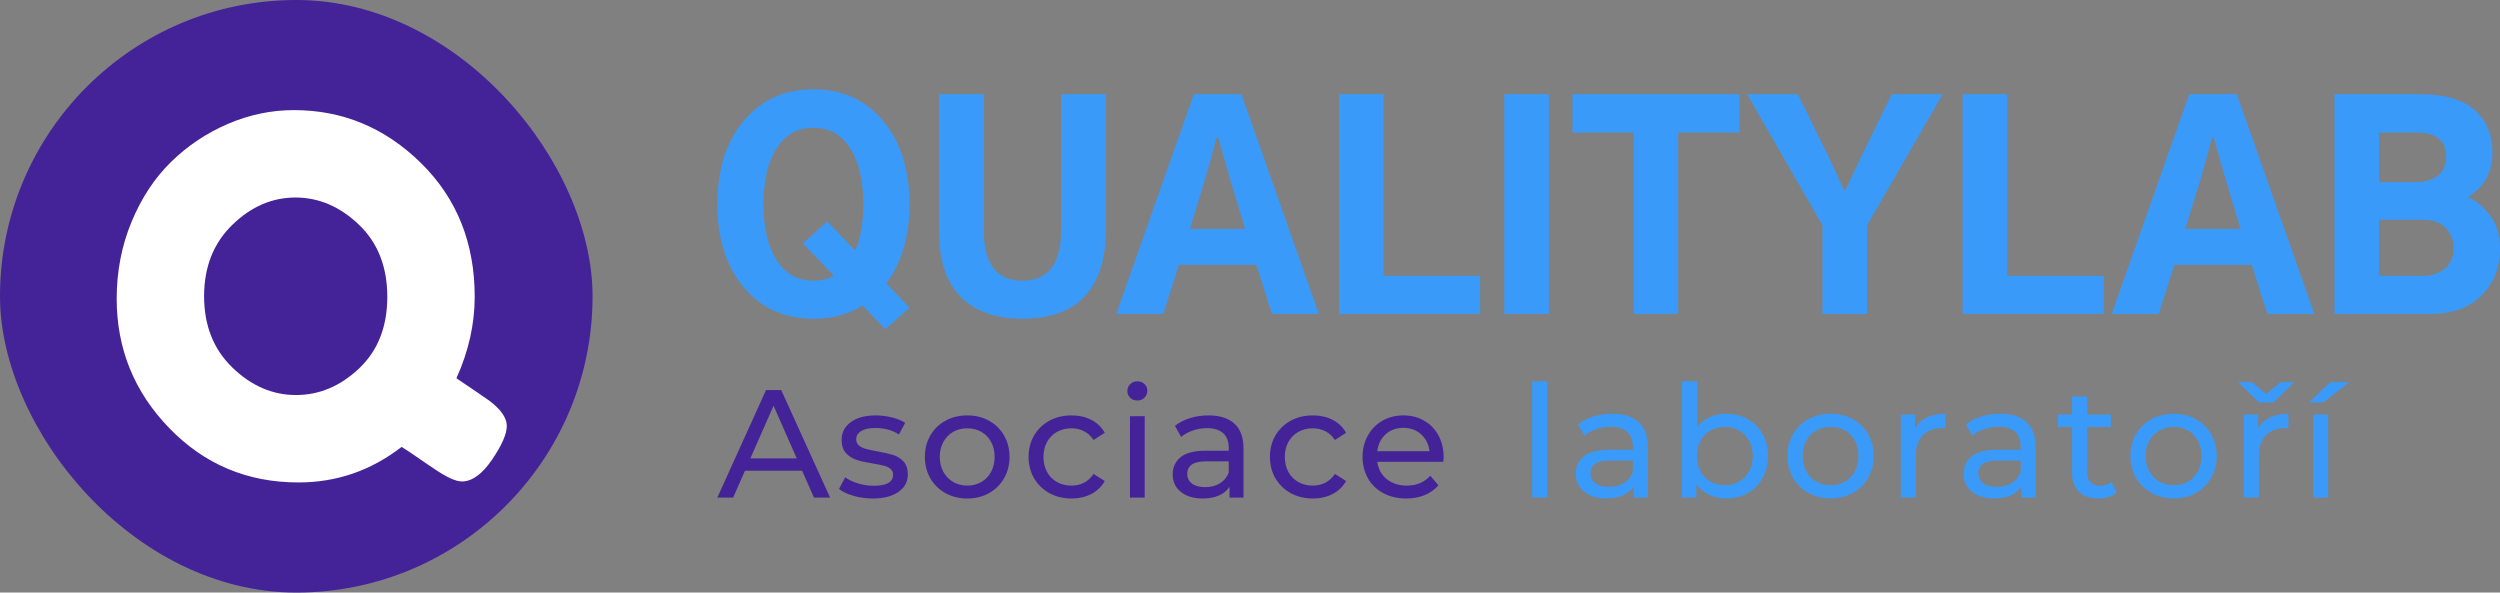
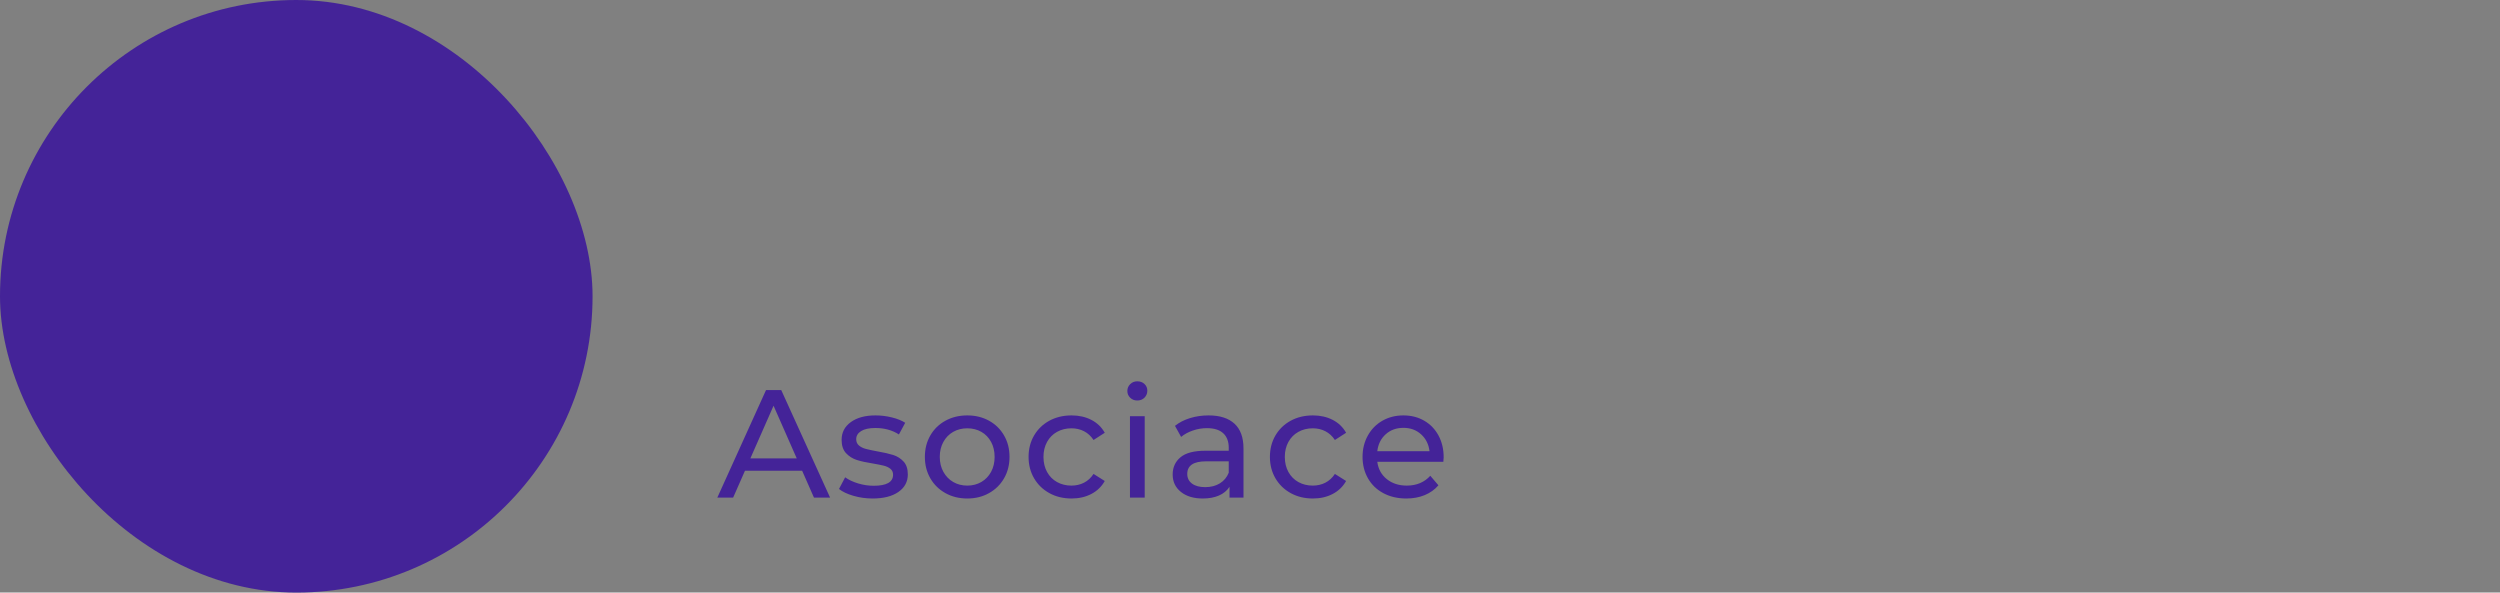
<svg xmlns="http://www.w3.org/2000/svg" xmlns:xlink="http://www.w3.org/1999/xlink" viewBox="90.258 448.782 1605.053 380.437" width="5000" height="1185.122" preserveAspectRatio="none">
  <rect x="90.258" y="448.782" width="1605.053" height="380.437" fill="#808080" stroke="none" />
  <defs />
  <style>.a6izo4zJpcolor {fill:#442398;fill-opacity:1;}.aa2c5AYaX110filter-floo {flood-color:#442398;flood-opacity:0.32;}.aD6z1nYkhcolor {fill:#3A9AF9;fill-opacity:1;}.afp8ShOYqTmfillColor {fill:#442398;fill-opacity:1;}.afp8ShOYqTmstrokeColor-str {stroke:#005477;stroke-opacity:1;}.aRiGeUD6-fGcolor {fill:#3A9AF9;fill-opacity:1;}.aRiGeUD6-fGstrokeColor-str {stroke:#0017EB;stroke-opacity:1;}.ave85WuPrP0filter-floo {flood-color:#8F76CE;flood-opacity:0.5;}.aYIQwGT96fWcolor {fill:#FFFFFF;fill-opacity:1;}.aYIQwGT96fWstrokeColor-str {stroke:#0017EB;stroke-opacity:1;}.icon3-str {stroke:#0017EB;stroke-opacity:1;}</style>
  <g opacity="1" transform="rotate(0 550.798 693.59)">
    <svg width="466.319" height="75.243" x="550.798" y="693.59" version="1.1" preserveAspectRatio="none" viewBox="-0.04 -30.28 189.12 30.52">
      <g transform="matrix(1 0 0 1 0 0)" class="a6izo4zJpcolor">
        <path id="id-6izo4zJp8" d="M25.12 0L22.04-7L7.16-7L4.08 0L-0.04 0L12.64-28L16.60-28L29.32 0L25.12 0ZM8.56-10.20L20.64-10.20L14.60-23.92L8.56-10.20Z M40.40 0.24Q37.80 0.24 35.40-0.46Q33-1.16 31.64-2.24L31.64-2.24L33.24-5.28Q34.64-4.28 36.64-3.68Q38.64-3.08 40.68-3.08L40.68-3.08Q45.72-3.08 45.72-5.96L45.72-5.96Q45.72-6.92 45.04-7.48Q44.36-8.04 43.34-8.30Q42.32-8.56 40.44-8.88L40.44-8.88Q37.88-9.28 36.26-9.80Q34.64-10.32 33.48-11.56Q32.32-12.80 32.32-15.04L32.32-15.04Q32.32-17.92 34.72-19.66Q37.12-21.40 41.16-21.40L41.16-21.40Q43.28-21.40 45.40-20.88Q47.52-20.36 48.88-19.48L48.88-19.48L47.24-16.44Q44.64-18.12 41.12-18.12L41.12-18.12Q38.68-18.12 37.40-17.32Q36.12-16.52 36.12-15.20L36.12-15.20Q36.12-14.16 36.84-13.56Q37.56-12.96 38.62-12.68Q39.68-12.40 41.60-12.04L41.60-12.04Q44.16-11.60 45.74-11.10Q47.32-10.60 48.44-9.40Q49.56-8.20 49.56-6.04L49.56-6.04Q49.56-3.16 47.10-1.46Q44.64 0.24 40.40 0.24L40.40 0.24Z M65.04 0.24Q61.88 0.24 59.36-1.16Q56.84-2.56 55.42-5.02Q54-7.48 54-10.60L54-10.60Q54-13.72 55.42-16.18Q56.84-18.64 59.36-20.02Q61.88-21.40 65.04-21.40L65.04-21.40Q68.20-21.40 70.70-20.02Q73.20-18.64 74.62-16.18Q76.04-13.72 76.04-10.60L76.04-10.60Q76.04-7.48 74.62-5.02Q73.20-2.56 70.70-1.16Q68.20 0.24 65.04 0.24L65.04 0.24ZM65.04-3.12Q67.08-3.12 68.70-4.06Q70.32-5 71.24-6.70Q72.16-8.40 72.16-10.60L72.16-10.60Q72.16-12.80 71.24-14.50Q70.32-16.20 68.70-17.12Q67.08-18.04 65.04-18.04L65.04-18.04Q63-18.04 61.38-17.12Q59.76-16.20 58.82-14.50Q57.88-12.80 57.88-10.60L57.88-10.60Q57.88-8.40 58.82-6.70Q59.76-5 61.38-4.06Q63-3.12 65.04-3.12L65.04-3.12Z M92.20 0.24Q88.96 0.24 86.42-1.16Q83.88-2.56 82.44-5.02Q81-7.48 81-10.60L81-10.60Q81-13.72 82.44-16.18Q83.88-18.64 86.42-20.02Q88.96-21.40 92.20-21.40L92.20-21.40Q95.08-21.40 97.34-20.24Q99.60-19.08 100.84-16.88L100.84-16.88L97.92-15Q96.92-16.52 95.44-17.28Q93.96-18.04 92.16-18.04L92.16-18.04Q90.08-18.04 88.42-17.12Q86.76-16.20 85.82-14.50Q84.88-12.80 84.88-10.60L84.88-10.60Q84.88-8.36 85.82-6.66Q86.76-4.96 88.42-4.04Q90.08-3.12 92.16-3.12L92.16-3.12Q93.96-3.12 95.44-3.88Q96.92-4.64 97.92-6.16L97.92-6.16L100.84-4.32Q99.60-2.12 97.34-0.94Q95.08 0.24 92.20 0.24L92.20 0.24Z M107.40 0L107.40-21.20L111.24-21.20L111.24 0L107.40 0ZM109.32-25.28Q108.20-25.28 107.46-26Q106.72-26.72 106.72-27.76L106.72-27.76Q106.72-28.80 107.46-29.54Q108.20-30.28 109.32-30.28L109.32-30.28Q110.44-30.28 111.18-29.58Q111.92-28.88 111.92-27.84L111.92-27.84Q111.92-26.76 111.18-26.02Q110.44-25.28 109.32-25.28L109.32-25.28Z M127.88-21.40Q132.28-21.40 134.62-19.24Q136.96-17.08 136.96-12.80L136.96-12.80L136.96 0L133.32 0L133.32-2.80Q132.36-1.32 130.58-0.54Q128.80 0.24 126.36 0.24L126.36 0.24Q122.80 0.24 120.66-1.48Q118.52-3.20 118.52-6L118.52-6Q118.52-8.80 120.56-10.50Q122.60-12.20 127.04-12.20L127.04-12.20L133.12-12.20L133.12-12.96Q133.12-15.44 131.68-16.76Q130.24-18.08 127.44-18.08L127.44-18.08Q125.56-18.08 123.76-17.46Q121.96-16.84 120.72-15.80L120.72-15.80L119.12-18.68Q120.76-20 123.04-20.70Q125.32-21.40 127.88-21.40L127.88-21.40ZM127.00-2.72Q129.20-2.72 130.80-3.70Q132.40-4.68 133.12-6.48L133.12-6.48L133.12-9.44L127.20-9.44Q122.32-9.44 122.32-6.16L122.32-6.16Q122.32-4.56 123.56-3.64Q124.80-2.72 127.00-2.72L127.00-2.72Z M155.04 0.24Q151.80 0.24 149.26-1.16Q146.72-2.56 145.28-5.02Q143.84-7.48 143.84-10.60L143.84-10.60Q143.84-13.72 145.28-16.18Q146.72-18.64 149.26-20.02Q151.80-21.40 155.04-21.40L155.04-21.40Q157.92-21.40 160.18-20.24Q162.44-19.08 163.68-16.88L163.68-16.88L160.76-15Q159.76-16.52 158.28-17.28Q156.80-18.04 155-18.04L155-18.04Q152.92-18.04 151.26-17.12Q149.60-16.20 148.66-14.50Q147.72-12.80 147.72-10.60L147.72-10.60Q147.72-8.36 148.66-6.66Q149.60-4.96 151.26-4.04Q152.92-3.12 155-3.12L155-3.12Q156.80-3.12 158.28-3.88Q159.76-4.64 160.76-6.16L160.76-6.16L163.68-4.32Q162.44-2.12 160.18-0.94Q157.92 0.24 155.04 0.24L155.04 0.24Z M189.08-10.48Q189.08-10.04 189-9.32L189-9.32L171.80-9.32Q172.16-6.52 174.26-4.82Q176.36-3.12 179.48-3.12L179.48-3.12Q183.28-3.12 185.60-5.68L185.60-5.68L187.72-3.20Q186.28-1.52 184.14-0.64Q182 0.24 179.36 0.24L179.36 0.24Q176 0.24 173.40-1.14Q170.80-2.52 169.38-5Q167.96-7.48 167.96-10.60L167.96-10.60Q167.96-13.68 169.34-16.16Q170.72-18.64 173.14-20.02Q175.56-21.40 178.60-21.40L178.60-21.40Q181.64-21.40 184.02-20.02Q186.40-18.64 187.74-16.16Q189.08-13.68 189.08-10.48L189.08-10.48ZM178.60-18.16Q175.84-18.16 173.98-16.48Q172.12-14.80 171.80-12.08L171.80-12.08L185.40-12.08Q185.08-14.76 183.22-16.46Q181.36-18.16 178.60-18.16L178.60-18.16Z" />
      </g>
    </svg>
  </g>
  <g opacity="1" transform="rotate(0 550.798 506.152)">
    <svg width="1144.514" height="154.002" x="550.798" y="506.152" version="1.1" preserveAspectRatio="none" viewBox="1.406 -32.695 259.531 34.922">
      <g transform="matrix(1 0 0 1 0 0)" class="aD6z1nYkhcolor">
-         <path id="id-D6z1nYkh10" d="M1.41-15.98L1.41-15.98Q1.41-23.52 5.25-28.11Q9.10-32.70 15.39-32.70L15.39-32.70Q21.68-32.70 25.53-28.11Q29.38-23.52 29.38-15.98L29.38-15.98Q29.38-8.48 25.55-3.89Q21.72 0.70 15.39 0.70L15.39 0.70Q9.06 0.70 5.23-3.89Q1.41-8.48 1.41-15.98ZM8.13-15.98L8.13-15.98Q8.13-10.82 10.04-7.83Q11.95-4.84 15.39-4.84L15.39-4.84Q18.83-4.84 20.74-7.83Q22.66-10.82 22.66-15.98L22.66-15.98Q22.66-21.13 20.74-24.12Q18.83-27.11 15.39-27.11L15.39-27.11Q11.95-27.11 10.04-24.12Q8.13-21.13 8.13-15.98ZM25.86 2.23L13.87-10.27L17.42-13.48L29.38-0.90L25.86 2.23Z M33.67-12.19L33.67-12.19L33.67-31.99L40.20-31.99L40.20-12.15Q40.20-4.84 45.82-4.84L45.82-4.84Q51.45-4.84 51.45-12.15L51.45-12.15L51.45-31.99L57.97-31.99L57.97-12.19Q57.97-5.94 54.94-2.62Q51.91 0.70 45.82 0.70L45.82 0.70Q40 0.70 36.84-2.48Q33.67-5.66 33.67-12.19Z M72.27-19.14L70.20-12.38L78.24-12.38L76.21-19.14Q75-23.20 74.34-25.66L74.34-25.66L74.10-25.66Q73.20-22.27 72.27-19.14L72.27-19.14ZM66.33 0L59.49 0L70.78-31.99L77.70-31.99L88.98 0L82.15 0L79.88-7.15L68.59-7.15L66.33 0Z M112.46 0L91.91 0L91.91-31.99L98.40-31.99L98.40-5.55L112.46-5.55L112.46 0Z M122.46 0L115.98 0L115.98-31.99L122.46-31.99L122.46 0Z M134.84-26.41L125.90-26.41L125.90-31.99L150.20-31.99L150.20-26.41L141.29-26.41L141.29 0L134.84 0L134.84-26.41Z M162.30-12.89L151.33-31.99L158.71-31.99L163.24-22.77Q163.79-21.68 165.43-18.01L165.43-18.01L165.63-18.01Q166.76-20.35 167.89-22.77L167.89-22.77L172.38-31.99L179.80-31.99L168.79-12.89L168.79 0L162.30 0L162.30-12.89Z M203.24 0L182.70 0L182.70-31.99L189.18-31.99L189.18-5.55L203.24-5.55L203.24 0Z M217.19-19.14L215.12-12.38L223.16-12.38L221.13-19.14Q219.92-23.20 219.26-25.66L219.26-25.66L219.02-25.66Q218.13-22.27 217.19-19.14L217.19-19.14ZM211.25 0L204.41 0L215.70-31.99L222.62-31.99L233.91 0L227.07 0L224.80-7.15L213.52-7.15L211.25 0Z M250.78 0L236.84 0L236.84-31.99L249.22-31.99Q254.61-31.99 257.23-29.71Q259.84-27.42 259.84-23.40L259.84-23.40Q259.84-21.25 258.85-19.59Q257.85-17.93 256.25-16.99L256.25-16.99Q258.05-16.25 259.49-14.32Q260.94-12.38 260.94-9.53L260.94-9.53Q260.94-5.35 258.24-2.68Q255.55 0 250.78 0L250.78 0ZM243.32-13.71L243.32-5.55L249.84-5.55Q251.56-5.55 252.87-6.56Q254.18-7.58 254.18-9.53L254.18-9.53Q254.18-11.33 253.03-12.52Q251.88-13.71 249.69-13.71L249.69-13.71L243.32-13.71ZM243.32-26.41L243.32-19.18L248.71-19.18Q250.70-19.18 251.89-20.12Q253.09-21.05 253.09-22.89L253.09-22.89Q253.09-26.41 248.83-26.41L248.83-26.41L243.32-26.41Z" />
-       </g>
+         </g>
    </svg>
  </g>
  <g opacity="1" transform="rotate(0 90.258 448.782)">
    <svg width="380.436" height="380.437" x="90.258" y="448.782" version="1.1" preserveAspectRatio="none" viewBox="0 0 380.436 380.437">
      <defs>
        <rect x="0" y="0" width="380.436" height="380.437" rx="50%" ry="50%" id="id-fp8ShOYqTm" />
      </defs>
      <use class="afp8ShOYqTmfillColor afp8ShOYqTmstrokeColor-str" style="stroke-width:0;" xlink:href="#id-fp8ShOYqTm" />
    </svg>
  </g>
  <g opacity="1" transform="rotate(0 165.174 519.477)">
    <svg width="250.459" height="239.045" x="165.174" y="519.477" version="1.1" preserveAspectRatio="none" viewBox="1 -29.68 31.6 30.16">
      <g transform="matrix(1 0 0 1 0 0)" class="aYIQwGT96fWcolor">
-         <path id="id-YIQwGT96fW1" d="M28.52-7.96L28.52-7.96Q30.36-6.72 31.16-6.16L31.16-6.16Q32.60-5.08 32.60-4.10Q32.60-3.12 31.40-1.36Q30.20 0.40 28.96 0.40L28.96 0.40Q28.20 0.40 26.64-0.68L26.64-0.68Q26.44-0.80 25.52-1.44Q24.60-2.08 24.08-2.40L24.08-2.40Q20.36 0.48 15.72 0.48L15.72 0.48Q9.52 0.48 5.26-3.92Q1-8.32 1-14.40L1-14.40Q1-17.72 2.20-20.62Q3.40-23.52 5.40-25.48Q7.40-27.44 10-28.56Q12.60-29.68 15.36-29.68L15.36-29.68Q21.28-29.68 25.64-25.40Q30-21.12 30-14.56L30-14.56Q30-11.24 28.52-7.96ZM8.08-14.60Q8.08-11.04 10.38-8.82Q12.68-6.60 15.52-6.60Q18.36-6.60 20.64-8.76Q22.92-10.92 22.92-14.56Q22.92-18.20 20.62-20.40Q18.32-22.60 15.48-22.60Q12.64-22.60 10.36-20.38Q8.08-18.16 8.08-14.60Z" />
-       </g>
+         </g>
    </svg>
  </g>
  <g opacity="1" transform="rotate(0 1073.956 693.621)">
    <svg width="524.632" height="75.18" x="1073.956" y="693.621" version="1.1" preserveAspectRatio="none" viewBox="3.64 -29.68 208.76 29.92">
      <g transform="matrix(1 0 0 1 0 0)" class="aRiGeUD6-fGcolor">
-         <path id="id-RiGeUD6-fG10" d="M3.64 0L3.64-29.68L7.48-29.68L7.48 0L3.64 0Z M24.12-21.40Q28.52-21.40 30.86-19.24Q33.20-17.08 33.20-12.80L33.20-12.80L33.20 0L29.56 0L29.56-2.80Q28.60-1.32 26.82-0.54Q25.04 0.24 22.60 0.24L22.60 0.24Q19.04 0.24 16.90-1.48Q14.76-3.20 14.76-6L14.76-6Q14.76-8.80 16.80-10.50Q18.84-12.20 23.28-12.20L23.28-12.20L29.36-12.20L29.36-12.96Q29.36-15.44 27.92-16.76Q26.48-18.08 23.68-18.08L23.68-18.08Q21.80-18.08 20-17.46Q18.20-16.84 16.96-15.80L16.96-15.80L15.36-18.68Q17-20 19.28-20.70Q21.56-21.40 24.12-21.40L24.12-21.40ZM23.24-2.72Q25.44-2.72 27.04-3.70Q28.64-4.68 29.36-6.48L29.36-6.48L29.36-9.44L23.44-9.44Q18.56-9.44 18.56-6.16L18.56-6.16Q18.56-4.56 19.80-3.64Q21.04-2.72 23.24-2.72L23.24-2.72Z M53.16-21.40Q56.24-21.40 58.68-20.04Q61.12-18.68 62.50-16.24Q63.88-13.80 63.88-10.60L63.88-10.60Q63.88-7.40 62.50-4.94Q61.12-2.48 58.68-1.12Q56.24 0.24 53.16 0.24L53.16 0.24Q50.80 0.24 48.84-0.68Q46.88-1.60 45.60-3.36L45.60-3.36L45.60 0L41.92 0L41.92-29.68L45.76-29.68L45.76-18Q47.04-19.68 48.96-20.54Q50.88-21.40 53.16-21.40L53.16-21.40ZM52.84-3.12Q54.88-3.12 56.50-4.06Q58.12-5 59.06-6.70Q60-8.40 60-10.60L60-10.60Q60-12.80 59.06-14.50Q58.12-16.20 56.50-17.12Q54.88-18.04 52.84-18.04L52.84-18.04Q50.84-18.04 49.20-17.12Q47.56-16.20 46.64-14.50Q45.72-12.80 45.72-10.60L45.72-10.60Q45.72-8.40 46.64-6.70Q47.56-5 49.20-4.06Q50.84-3.12 52.84-3.12L52.84-3.12Z M79.88 0.24Q76.72 0.24 74.20-1.16Q71.68-2.56 70.26-5.02Q68.84-7.48 68.84-10.60L68.84-10.60Q68.84-13.72 70.26-16.18Q71.68-18.64 74.20-20.02Q76.72-21.40 79.88-21.40L79.88-21.40Q83.04-21.40 85.54-20.02Q88.04-18.64 89.46-16.18Q90.88-13.72 90.88-10.60L90.88-10.60Q90.88-7.48 89.46-5.02Q88.04-2.56 85.54-1.16Q83.04 0.24 79.88 0.24L79.88 0.24ZM79.88-3.12Q81.92-3.12 83.54-4.06Q85.16-5 86.08-6.70Q87-8.40 87-10.60L87-10.60Q87-12.80 86.08-14.50Q85.16-16.20 83.54-17.12Q81.92-18.04 79.88-18.04L79.88-18.04Q77.84-18.04 76.22-17.12Q74.60-16.20 73.66-14.50Q72.72-12.80 72.72-10.60L72.72-10.60Q72.72-8.40 73.66-6.70Q74.60-5 76.22-4.06Q77.84-3.12 79.88-3.12L79.88-3.12Z M101.48-17.64Q102.48-19.48 104.44-20.44Q106.40-21.40 109.20-21.40L109.20-21.40L109.20-17.68Q108.88-17.72 108.32-17.72L108.32-17.72Q105.20-17.72 103.42-15.86Q101.64-14 101.64-10.56L101.64-10.56L101.64 0L97.80 0L97.80-21.20L101.48-21.20L101.48-17.64Z M123.20-21.40Q127.60-21.40 129.94-19.24Q132.28-17.08 132.28-12.80L132.28-12.80L132.28 0L128.64 0L128.64-2.80Q127.68-1.32 125.90-0.54Q124.12 0.24 121.68 0.24L121.68 0.24Q118.12 0.24 115.98-1.48Q113.84-3.20 113.84-6L113.84-6Q113.84-8.80 115.88-10.50Q117.92-12.20 122.36-12.20L122.36-12.20L128.44-12.20L128.44-12.96Q128.44-15.44 127-16.76Q125.56-18.08 122.76-18.08L122.76-18.08Q120.88-18.08 119.08-17.46Q117.28-16.84 116.04-15.80L116.04-15.80L114.44-18.68Q116.08-20 118.36-20.70Q120.64-21.40 123.20-21.40L123.20-21.40ZM122.32-2.72Q124.52-2.72 126.12-3.70Q127.72-4.68 128.44-6.48L128.44-6.48L128.44-9.44L122.52-9.44Q117.64-9.44 117.64-6.16L117.64-6.16Q117.64-4.56 118.88-3.64Q120.12-2.72 122.32-2.72L122.32-2.72Z M151.72-4L152.92-1.24Q152.08-0.52 150.84-0.14Q149.60 0.24 148.28 0.24L148.28 0.24Q145.08 0.24 143.32-1.48Q141.56-3.20 141.56-6.40L141.56-6.40L141.56-18.04L137.96-18.04L137.96-21.20L141.56-21.20L141.56-25.84L145.40-25.84L145.40-21.20L151.48-21.20L151.48-18.04L145.40-18.04L145.40-6.56Q145.40-4.84 146.26-3.92Q147.12-3 148.72-3L148.72-3Q150.48-3 151.72-4L151.72-4Z M167.52 0.24Q164.36 0.24 161.84-1.16Q159.32-2.56 157.90-5.02Q156.48-7.48 156.48-10.60L156.48-10.60Q156.48-13.72 157.90-16.18Q159.32-18.64 161.84-20.02Q164.36-21.40 167.52-21.40L167.52-21.40Q170.68-21.40 173.18-20.02Q175.68-18.64 177.10-16.18Q178.52-13.72 178.52-10.60L178.52-10.60Q178.52-7.48 177.10-5.02Q175.68-2.56 173.18-1.16Q170.68 0.24 167.52 0.24L167.52 0.24ZM167.52-3.12Q169.56-3.12 171.18-4.06Q172.80-5 173.72-6.70Q174.64-8.40 174.64-10.60L174.64-10.60Q174.64-12.80 173.72-14.50Q172.80-16.20 171.18-17.12Q169.56-18.04 167.52-18.04L167.52-18.04Q165.48-18.04 163.86-17.12Q162.24-16.20 161.30-14.50Q160.36-12.80 160.36-10.60L160.36-10.60Q160.36-8.40 161.30-6.70Q162.24-5 163.86-4.06Q165.48-3.12 167.52-3.12L167.52-3.12Z M189.12-17.64Q190.12-19.48 192.08-20.44Q194.04-21.40 196.84-21.40L196.84-21.40L196.84-17.68Q196.52-17.72 195.96-17.72L195.96-17.72Q192.84-17.72 191.06-15.86Q189.28-14 189.28-10.56L189.28-10.56L189.28 0L185.44 0L185.44-21.20L189.12-21.20L189.12-17.64ZM194.84-29.48L198.32-29.48L193.00-24.28L189.32-24.28L184.00-29.48L187.48-29.48L191.16-26.44L194.84-29.48Z M203.16 0L203.16-21.20L207.00-21.20L207.00 0L203.16 0ZM202.08-24.28L207.52-29.48L212.40-29.48L205.68-24.28L202.08-24.28Z" />
-       </g>
+         </g>
    </svg>
  </g>
</svg>